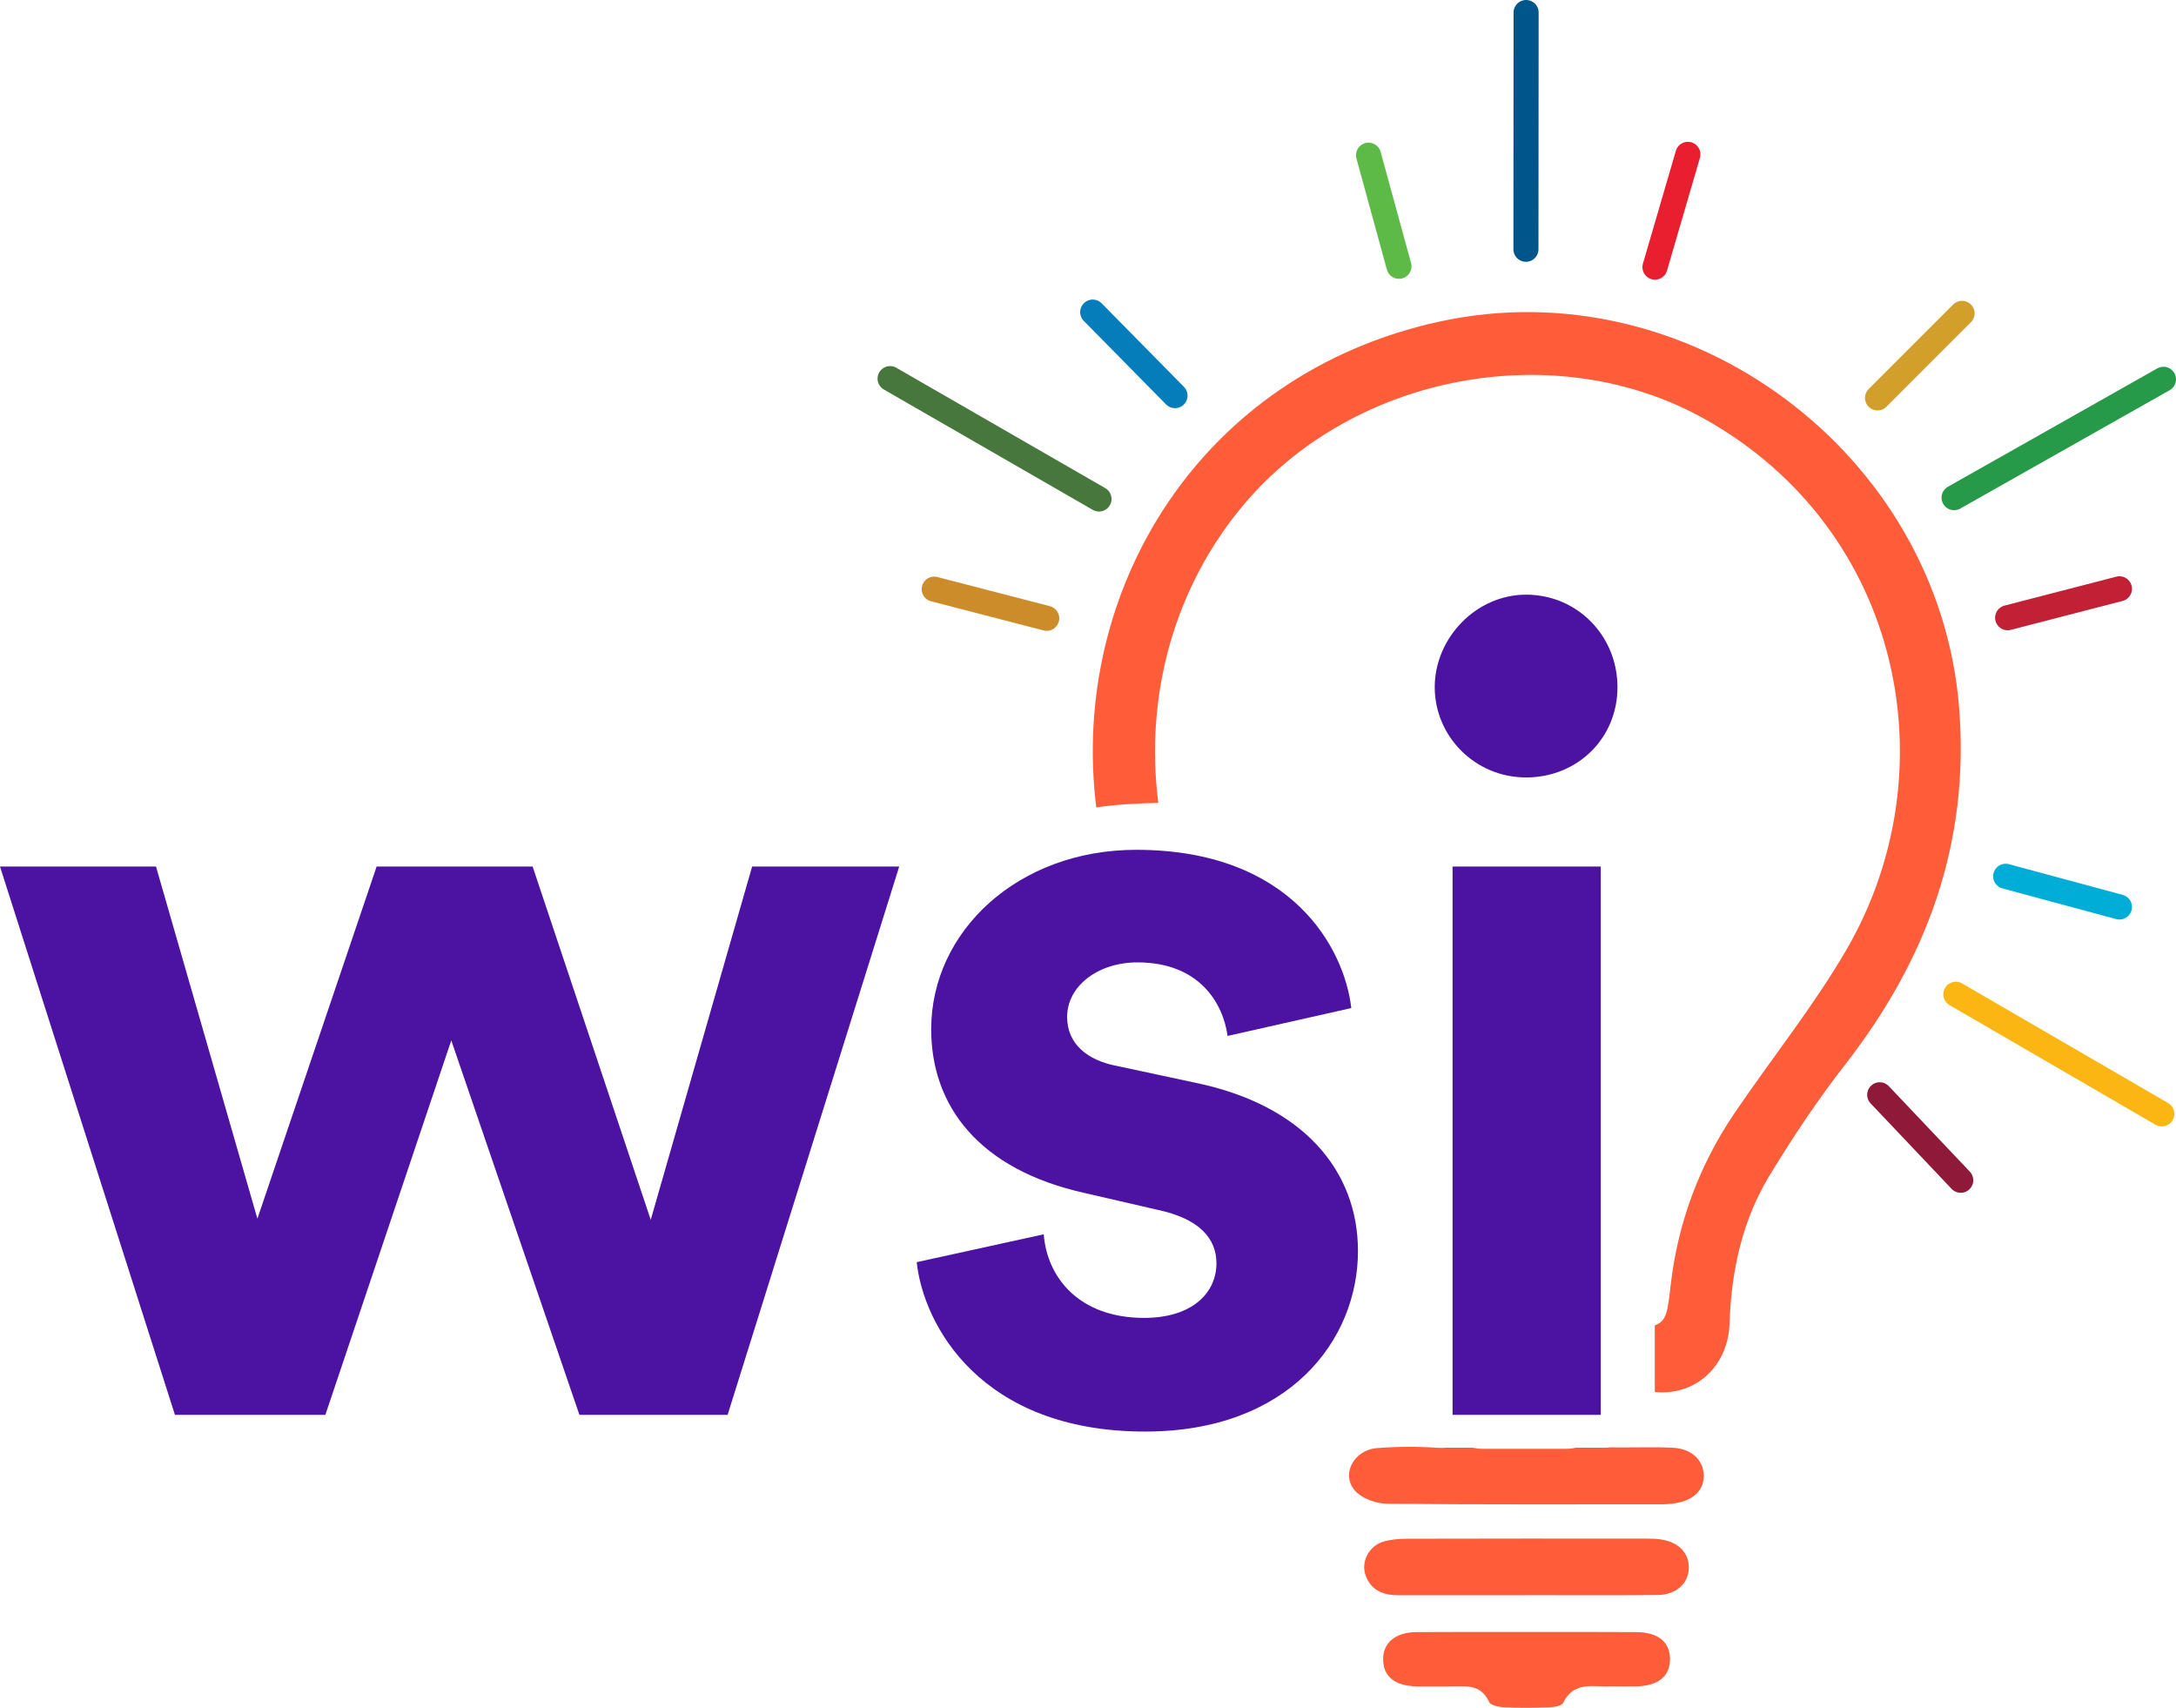
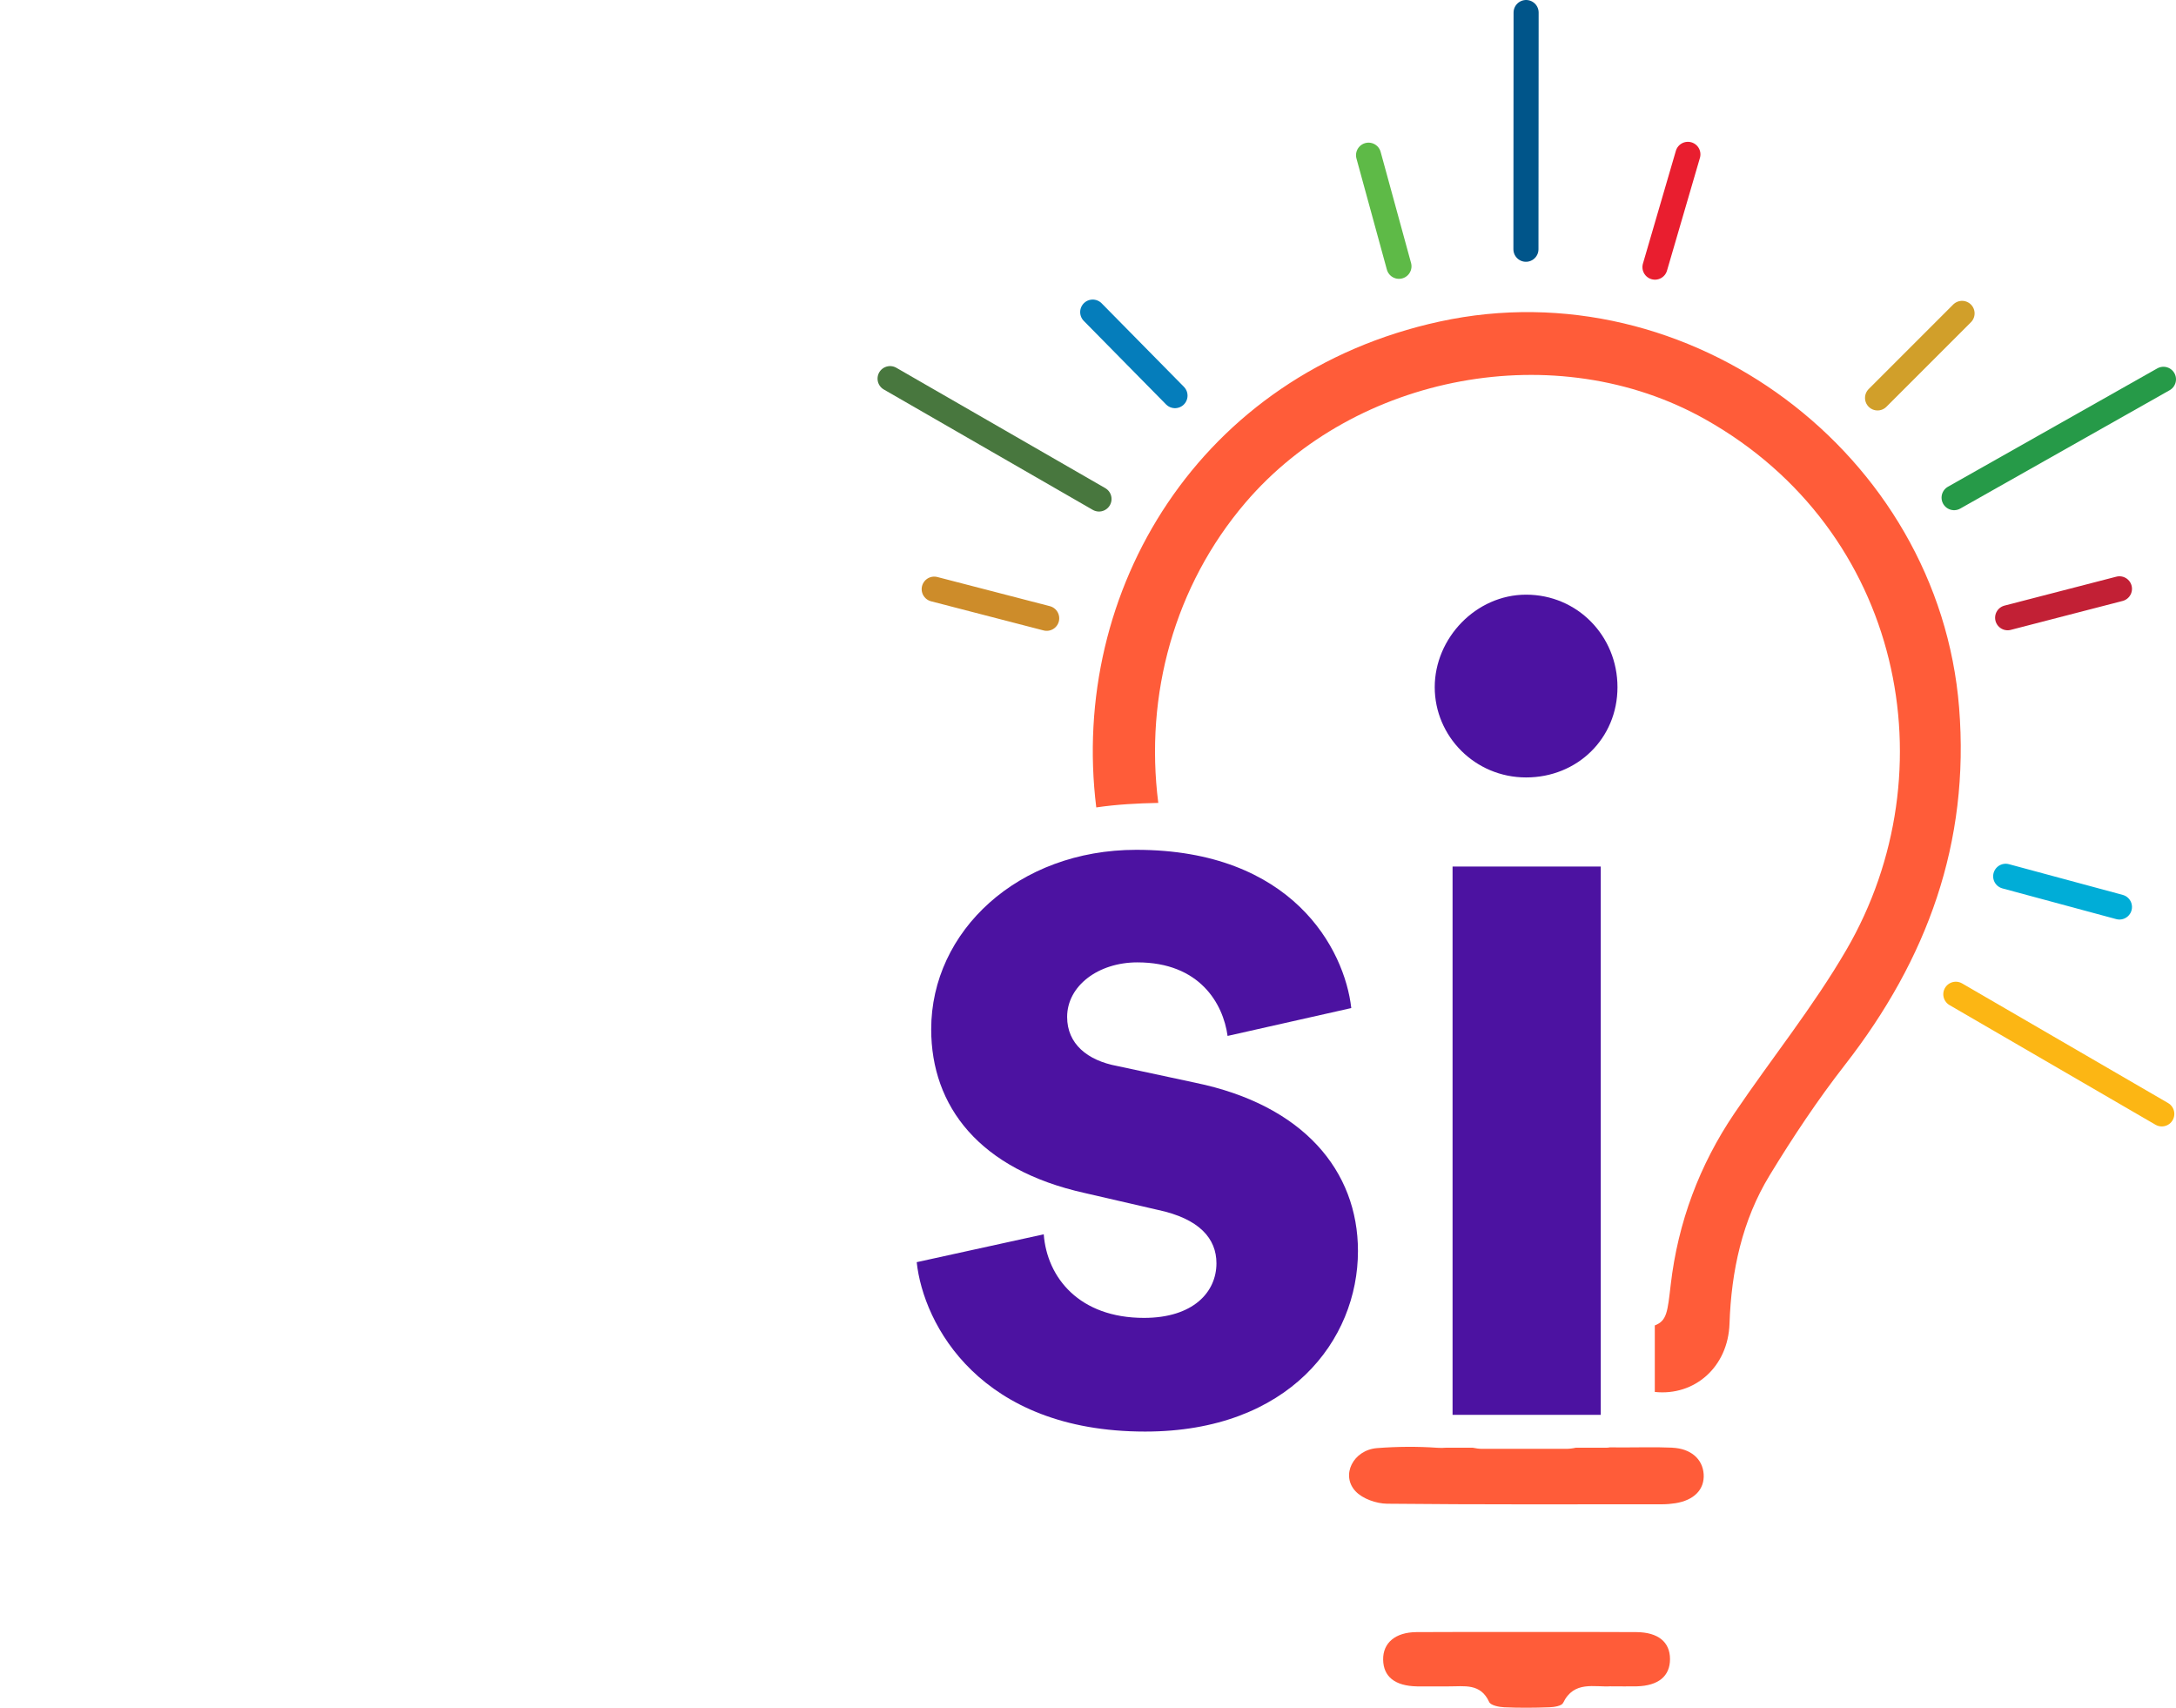
<svg xmlns="http://www.w3.org/2000/svg" id="Layer_2" data-name="Layer 2" viewBox="0 0 390.57 306.47">
  <defs>
    <style>
      .cls-1 {
        stroke: #5eba47;
      }

      .cls-1, .cls-2, .cls-3, .cls-4, .cls-5, .cls-6, .cls-7, .cls-8, .cls-9, .cls-10, .cls-11, .cls-12 {
        fill: #f05d3e;
        stroke-linecap: round;
        stroke-miterlimit: 10;
        stroke-width: 4.5px;
      }

      .cls-13 {
        fill: #ff5c39;
      }

      .cls-2 {
        stroke: #269a48;
      }

      .cls-3 {
        stroke: #e91e2f;
      }

      .cls-4 {
        stroke: #057dbb;
      }

      .cls-5 {
        stroke: #d19f2a;
      }

      .cls-6 {
        stroke: #00558a;
      }

      .cls-7 {
        stroke: #8e1939;
      }

      .cls-8 {
        stroke: #cd8c2a;
      }

      .cls-9 {
        stroke: #fcb614;
      }

      .cls-14 {
        fill: #4c12a1;
      }

      .cls-10 {
        stroke: #c22035;
      }

      .cls-11 {
        stroke: #48773e;
      }

      .cls-12 {
        stroke: #00add7;
      }
    </style>
  </defs>
  <g id="Layer_1-2" data-name="Layer 1">
    <g>
-       <path class="cls-14" d="M95.6,155.51l21.2,63.4,18.2-63.4h26.4l-30.8,98.4h-26.6l-23-67.2-22.6,67.2h-27L0,155.51h28l18.2,63.2,21.4-63.2h28Z" />
      <path class="cls-14" d="M187.34,221.51c.6,7.8,6.4,15,18,15,8.8,0,13-4.6,13-9.8,0-4.4-3-8-10.6-9.6l-13-3c-19-4.2-27.6-15.6-27.6-29.4,0-17.6,15.6-32.2,36.8-32.2,28,0,37.4,17.8,38.6,28.4l-22.2,5c-.8-5.8-5-13.2-16.2-13.2-7,0-12.6,4.2-12.6,9.8,0,4.8,3.6,7.8,9,8.8l14,3c19.4,4,29.2,15.8,29.2,30.2,0,16-12.4,32.4-38.2,32.4-29.6,0-39.8-19.2-41-30.4l22.8-5Z" />
      <path class="cls-14" d="M273.92,106.72c9.2,0,16.4,7.4,16.4,16.6s-7.2,16.2-16.4,16.2-16.4-7.4-16.4-16.2,7.4-16.6,16.4-16.6Z" />
      <rect class="cls-14" x="260.72" y="155.51" width="26.6" height="98.4" />
    </g>
    <g>
      <line class="cls-8" x1="167.68" y1="105.73" x2="187.87" y2="110.96" />
      <line class="cls-4" x1="196.13" y1="56.01" x2="210.9" y2="71" />
      <line class="cls-1" x1="245.64" y1="27.85" x2="251.1" y2="47.79" />
      <line class="cls-3" x1="302.96" y1="27.7" x2="297.05" y2="47.94" />
      <line class="cls-5" x1="352.17" y1="56.24" x2="337" y2="71.41" />
      <line class="cls-10" x1="380.42" y1="105.67" x2="360.35" y2="110.86" />
      <line class="cls-12" x1="380.42" y1="162.77" x2="360" y2="157.26" />
-       <line class="cls-7" x1="351.93" y1="211.81" x2="337.39" y2="196.47" />
      <line class="cls-6" x1="273.92" y1="2.25" x2="273.89" y2="44.73" />
      <line class="cls-2" x1="388.32" y1="68.07" x2="350.74" y2="89.31" />
      <line class="cls-9" x1="388.02" y1="199.9" x2="351.05" y2="178.43" />
      <line class="cls-11" x1="159.76" y1="67.95" x2="197.26" y2="89.55" />
      <path class="cls-13" d="M351.64,126.98c-3.64-45.55-48.43-79.01-93.21-69.28-43.17,9.38-66.48,48.34-61.66,87.2,3.68-.54,7.4-.74,11.13-.81-2.48-19.41,2.93-38.99,15.63-53.87,19.73-23.1,55.85-29.99,82.56-14.96,35.4,19.92,43.99,63.11,25.31,95.21-5.94,10.21-13.44,19.5-20.08,29.31-6.3,9.3-10.14,19.61-11.44,30.75-.57,4.89-.68,6.5-2.86,7.33v11.94c7.11.76,13.15-4.44,13.41-12.26.32-9.43,2.27-18.53,7.21-26.63,4.16-6.83,8.62-13.54,13.54-19.85,14.71-18.9,22.4-39.79,20.46-64.09Z" />
      <path class="cls-13" d="M300.16,259.8c-3.04-.13-6.09-.04-9.13-.04-.8,0-1.46,0-2.04-.02-.21.04-.44.07-.68.07h-5.47c-.58.13-1.17.2-1.78.2h-15c-.59,0-1.15-.08-1.71-.2h-4.85c-.45.04-.95.05-1.52.01-3.59-.25-7.23-.22-10.82.06-4.26.34-6.56,4.86-3.85,7.75,1.27,1.35,3.73,2.21,5.66,2.23,16.46.17,32.93.1,49.39.1.79,0,1.58-.07,2.36-.19,3.38-.54,5.25-2.49,5.07-5.23-.19-2.71-2.3-4.58-5.63-4.73Z" />
-       <path class="cls-13" d="M273.92,286.28c-7.65,0-15.31,0-22.96,0-2.7,0-4.91-.88-5.87-3.61-.82-2.35.59-5.17,3.07-5.96,1.37-.43,2.87-.56,4.32-.57,14.3-.04,28.59-.03,42.89-.02.9,0,1.81.01,2.69.14,3.25.46,5.17,2.48,5.06,5.26-.1,2.67-2.27,4.68-5.57,4.72-7.88.09-15.76.03-23.64.03h0Z" />
      <path class="cls-13" d="M289.19,302.62c-2.99.22-6.66-1.09-8.63,2.99-.26.54-1.6.75-2.46.78-2.7.1-5.4.12-8.1,0-.95-.04-2.43-.34-2.71-.95-1.55-3.41-4.48-2.78-7.23-2.8-1.91-.01-3.83.03-5.74,0-3.94-.08-6.02-1.74-6.06-4.81-.04-2.99,2.18-4.9,5.97-4.93,6.53-.05,13.05-.02,19.58-.02,6.64,0,13.28-.03,19.91.02,3.91.03,6.02,1.78,6.03,4.83,0,3.08-2.08,4.8-5.97,4.9-1.46.03-2.93,0-4.59,0Z" />
    </g>
  </g>
</svg>